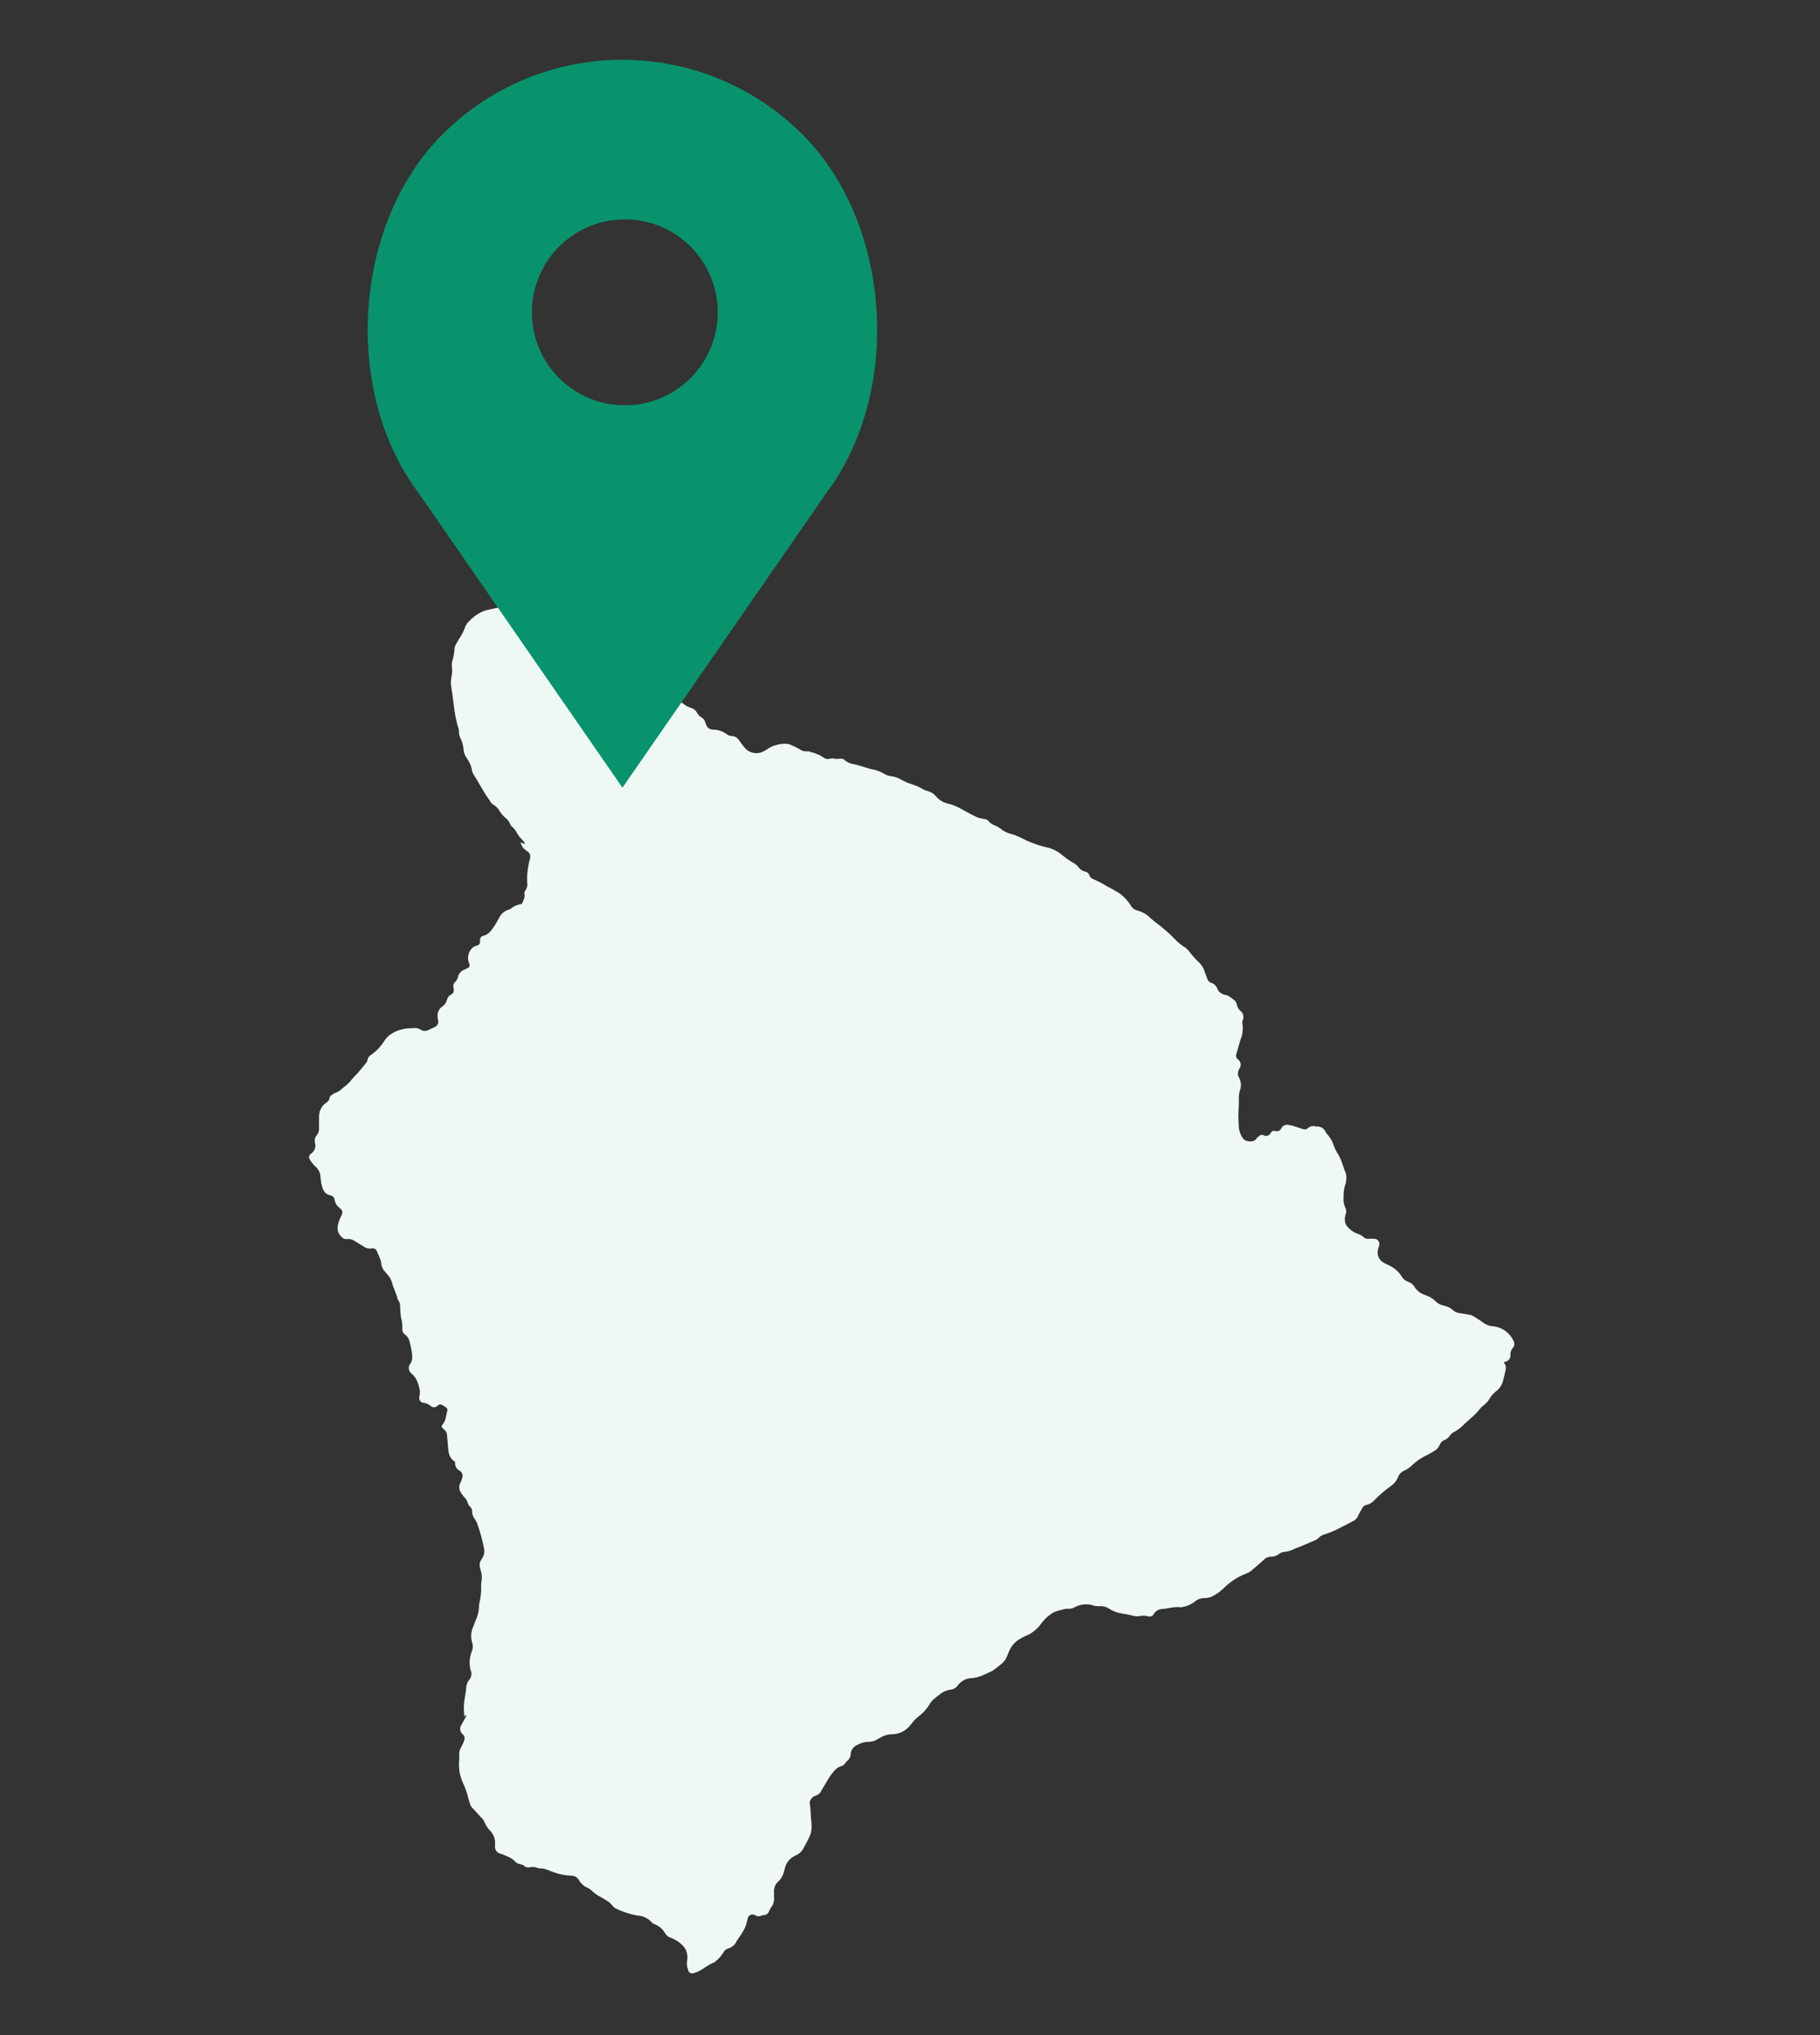
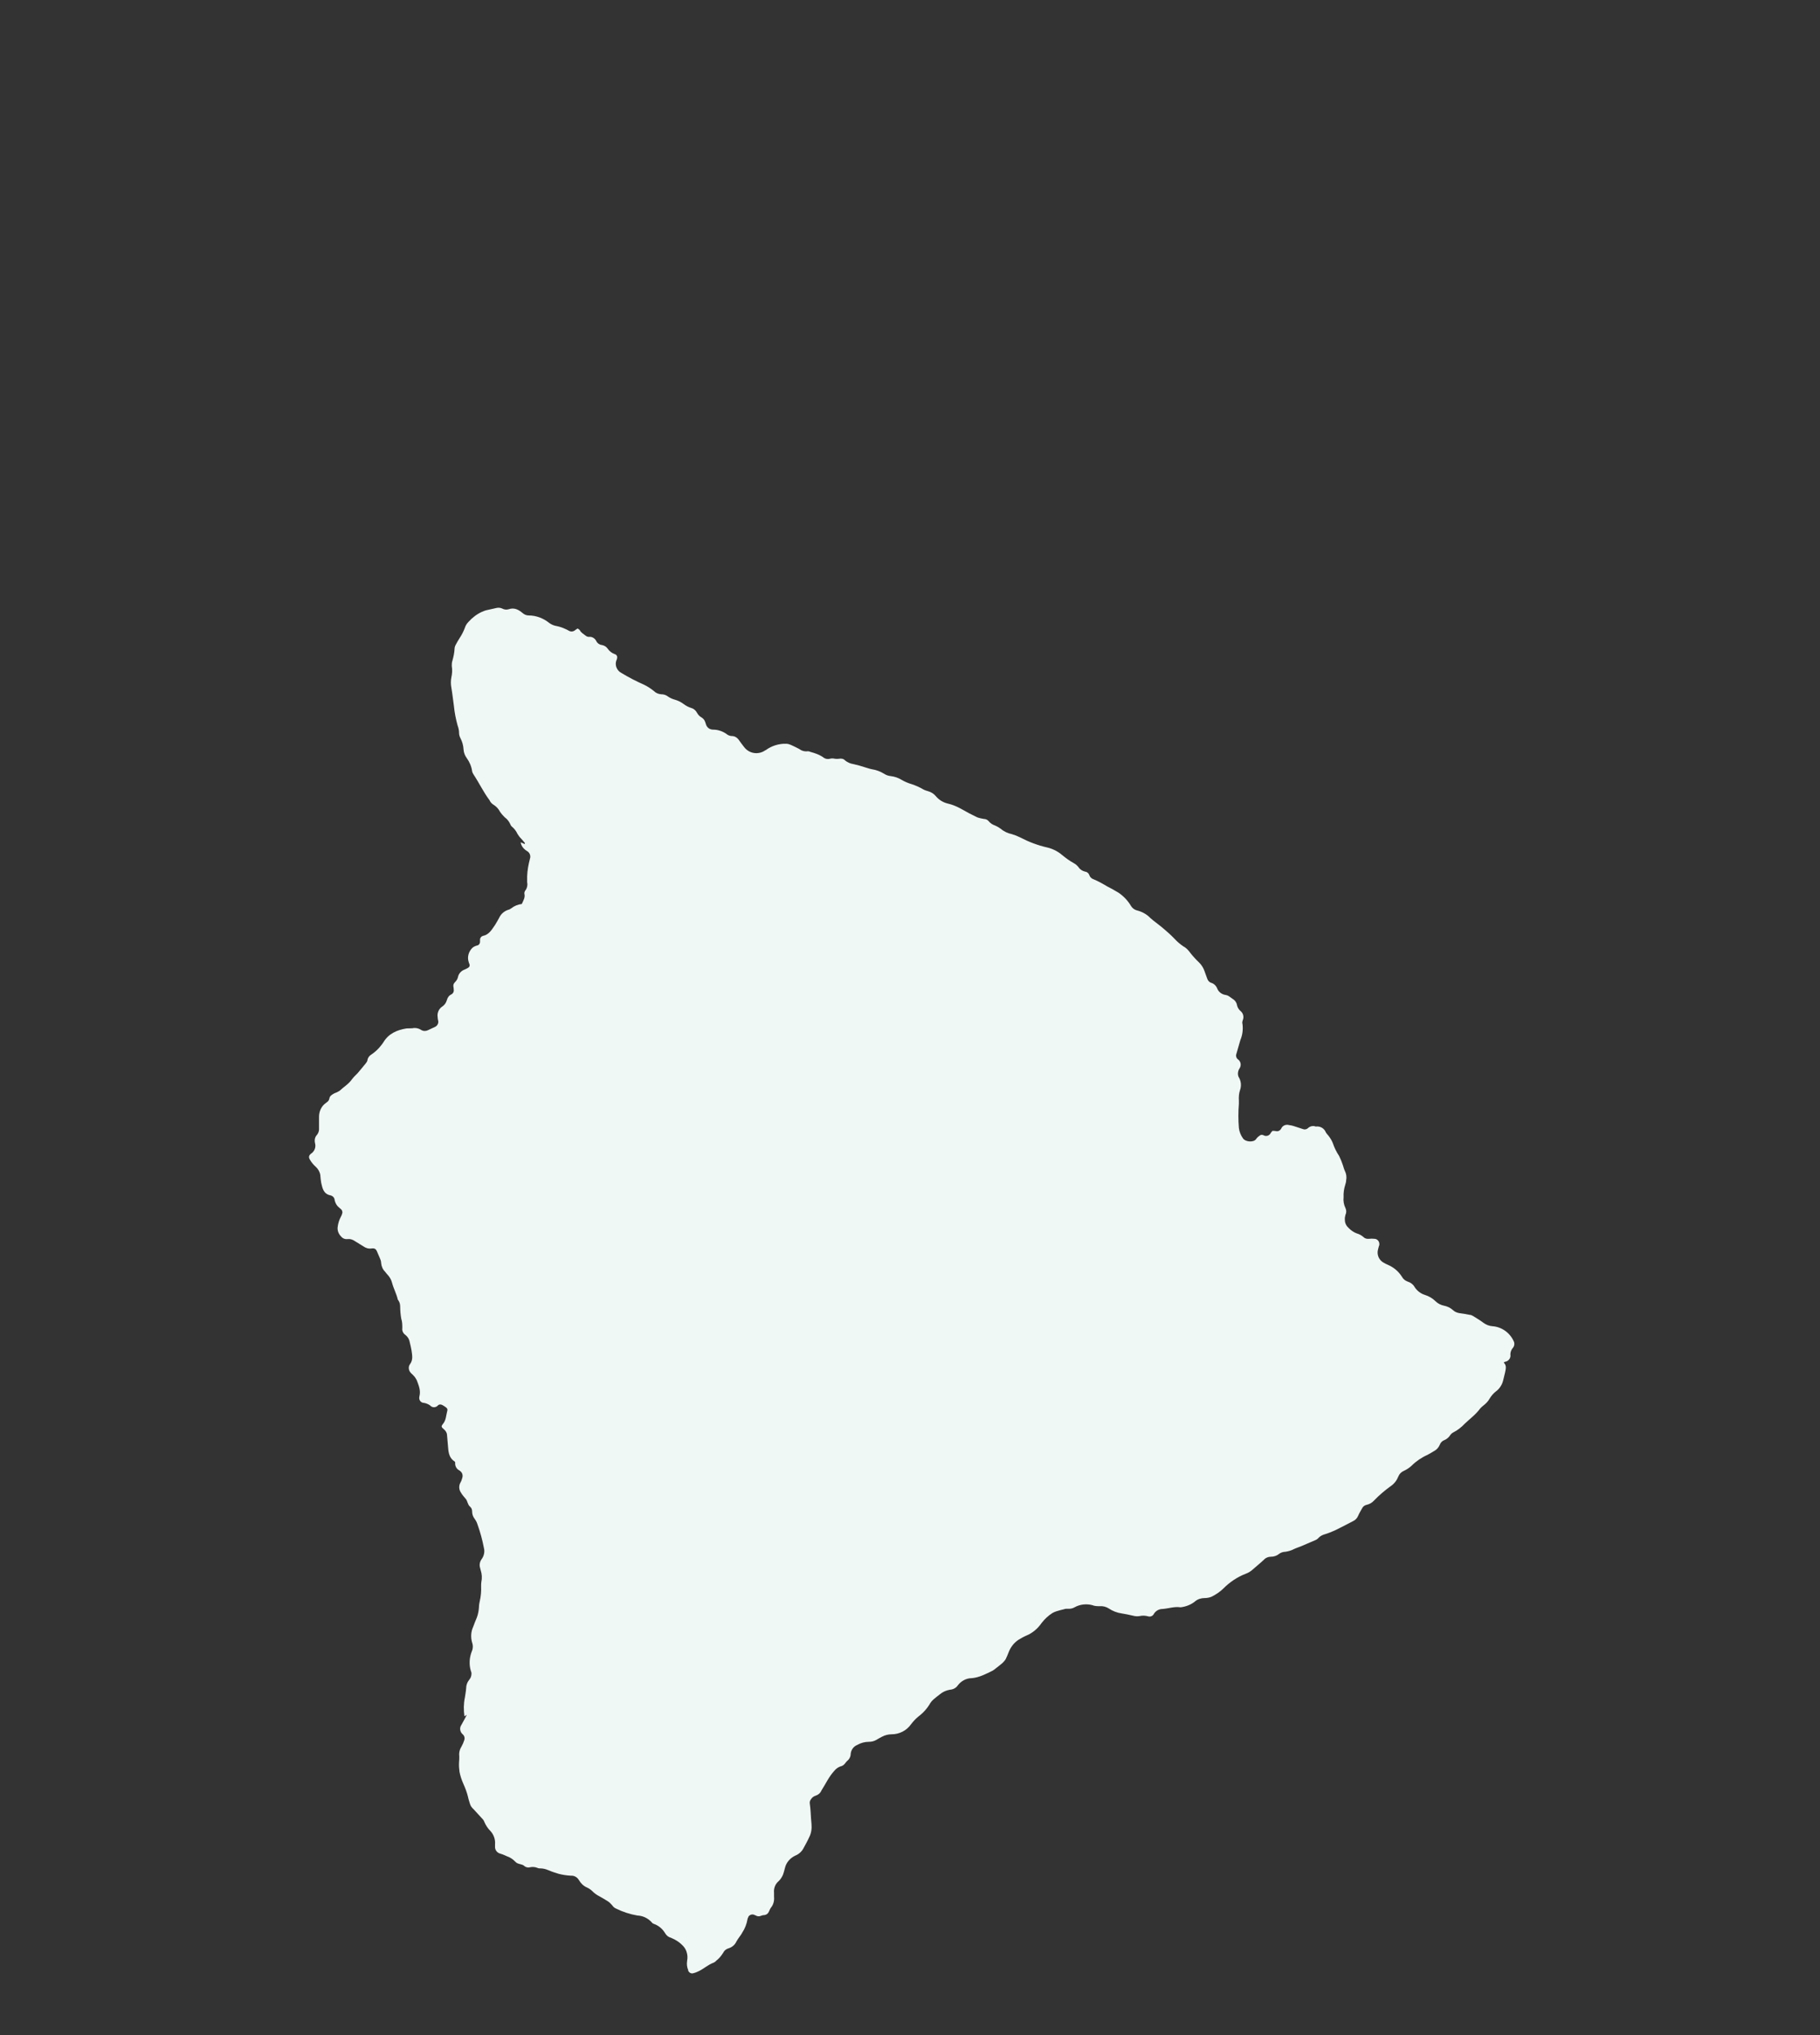
<svg xmlns="http://www.w3.org/2000/svg" id="a" viewBox="0 0 85 95">
  <rect x="0" y="0" width="85" height="95" fill="#333333" stroke="none" />
  <defs>
    <style>.b{fill:#f0f8f6;}.c{fill:#09936d;}</style>
  </defs>
  <path class="b" d="M21.69,80.12c-.04-.29-.04-.59,.02-.87,.02-.15,.05-.28,.06-.43,0-.15,.05-.29,.14-.4,.03-.04,.06-.08,.08-.13,.02-.05,.03-.11,.03-.17,0-.04-.01-.08-.03-.12-.09-.3-.07-.61,.04-.9,.06-.13,.07-.28,.02-.42-.07-.24-.06-.51,.05-.74,.05-.15,.11-.28,.17-.43,.06-.16,.09-.33,.1-.5,0-.09,.02-.19,.04-.28,.05-.22,.07-.45,.06-.68,0-.07,0-.14,.01-.2,.04-.18,.03-.37-.03-.55-.01-.04-.02-.08-.03-.12-.04-.13-.01-.28,.07-.39,.11-.15,.16-.34,.11-.53-.07-.37-.17-.74-.3-1.1-.03-.1-.08-.19-.14-.27-.07-.09-.11-.21-.11-.33,0-.08-.02-.15-.08-.21l-.02-.02c-.11-.09-.11-.25-.19-.35s-.17-.19-.23-.3c-.1-.14-.11-.33-.02-.48,.04-.07,.06-.14,.08-.21,.04-.12,0-.25-.1-.32,0,0-.01-.01-.02-.02-.15-.07-.23-.22-.21-.38l-.02-.04c-.24-.15-.29-.38-.31-.64-.01-.19-.04-.39-.05-.58,0-.12-.07-.23-.16-.3-.11-.09-.12-.13-.04-.23,.16-.18,.15-.41,.21-.62,.02-.06,0-.12-.06-.16-.05-.04-.11-.08-.17-.11-.07-.04-.15-.04-.21,.02-.09,.1-.24,.11-.34,.02h0l-.02-.02c-.08-.06-.18-.1-.28-.12-.13,0-.23-.1-.23-.23h0s0-.05,.01-.08c.07-.28-.04-.52-.13-.76-.04-.08-.09-.15-.15-.21-.04-.05-.09-.08-.13-.13-.1-.11-.12-.28-.03-.4,.15-.2,.1-.42,.07-.64-.02-.12-.05-.25-.08-.37-.02-.14-.09-.26-.2-.35-.11-.07-.17-.2-.15-.32,0-.15,0-.3-.05-.44-.03-.18-.05-.37-.05-.56,0-.1-.02-.2-.08-.29-.01-.01-.02-.03-.03-.04-.06-.27-.2-.52-.27-.79-.03-.12-.09-.23-.17-.33-.06-.06-.11-.13-.16-.19-.11-.11-.17-.26-.18-.41,0-.08-.03-.15-.06-.22-.04-.1-.08-.19-.12-.28-.06-.15-.12-.19-.27-.17-.14,.02-.27-.02-.38-.1-.13-.08-.26-.16-.39-.24-.1-.07-.21-.11-.33-.1-.12,.02-.24-.02-.32-.12-.12-.12-.18-.28-.16-.44,.02-.17,.07-.33,.15-.48,.03-.05,.05-.1,.06-.15,.03-.07,0-.16-.06-.21-.03-.02-.05-.04-.08-.07-.11-.08-.18-.21-.21-.34,0-.11-.09-.21-.2-.23-.33-.07-.37-.34-.43-.59-.02-.12-.03-.23-.04-.35-.02-.15-.1-.29-.21-.39-.1-.09-.19-.19-.26-.31-.08-.12-.08-.21,.03-.3,.17-.11,.25-.31,.19-.51-.03-.14,0-.28,.1-.38,.07-.09,.1-.2,.09-.31,0-.18,0-.36,0-.53,0-.24,.1-.47,.29-.62,.03-.02,.05-.04,.08-.06,.06-.04,.1-.1,.11-.16,.02-.14,.13-.19,.23-.25,.09-.03,.17-.07,.25-.12,.19-.18,.42-.31,.58-.54,.05-.07,.11-.13,.17-.19,.03-.03,.06-.06,.09-.09,.13-.15,.26-.31,.39-.47,.03-.04,.06-.08,.07-.13,.01-.11,.08-.21,.18-.27,.18-.12,.33-.26,.46-.43,.04-.05,.08-.1,.11-.15,.24-.4,.63-.57,1.07-.64,.09-.01,.19,0,.28-.01,.14-.03,.29,0,.41,.08,.1,.06,.22,.06,.32,.01l.32-.15c.12-.05,.19-.19,.15-.31-.01-.05-.02-.1-.02-.15-.03-.19,.05-.38,.21-.49,.11-.07,.18-.17,.22-.3,.03-.12,.1-.22,.21-.27,.09-.05,.13-.14,.11-.24,0-.03,0-.07-.01-.1-.02-.08,0-.17,.07-.23,.07-.07,.12-.15,.14-.24,.03-.16,.15-.29,.31-.35,.05-.02,.11-.05,.16-.08,.06-.03,.09-.1,.07-.16h0s-.03-.07-.04-.11c-.08-.24,0-.5,.18-.67,.06-.05,.13-.08,.2-.1,.09-.01,.15-.09,.15-.18,0-.03,0-.07,0-.1,0-.08,.06-.15,.13-.17,.3-.06,.42-.3,.57-.51,.07-.11,.13-.22,.19-.33,.08-.18,.24-.32,.43-.38,.05-.01,.1-.04,.14-.07,.14-.11,.31-.18,.49-.2,.07-.16,.17-.3,.12-.49,0-.06,.02-.12,.06-.16,.07-.1,.1-.24,.07-.36,0-.09,0-.18,0-.28,.01-.28,.06-.55,.13-.82,.05-.14-.01-.3-.15-.37-.11-.07-.2-.16-.25-.28-.01-.04-.03-.08-.03-.12l.18,.08s.02-.03,.02-.04c-.06-.07-.12-.15-.18-.21-.07-.07-.12-.14-.17-.22-.06-.13-.15-.25-.26-.34-.03-.02-.05-.05-.06-.08-.06-.14-.15-.27-.28-.36-.08-.08-.16-.17-.22-.26-.07-.14-.18-.25-.31-.33-.08-.05-.14-.12-.18-.21-.28-.37-.48-.8-.74-1.19-.03-.05-.06-.1-.07-.16-.03-.22-.12-.43-.25-.61-.09-.12-.14-.26-.15-.4-.01-.19-.06-.37-.15-.54-.04-.08-.06-.16-.06-.24,0-.12-.03-.24-.07-.35-.08-.29-.14-.59-.17-.9-.04-.28-.07-.57-.12-.86-.03-.16-.03-.32,0-.48,.04-.17,.05-.35,.02-.53,0-.08,0-.17,.03-.25,.05-.18,.09-.36,.1-.55,0-.08,.03-.15,.07-.22,.05-.1,.11-.19,.17-.29,.1-.15,.18-.31,.24-.47,.03-.1,.09-.2,.17-.28,.18-.2,.39-.36,.63-.47,.06-.03,.13-.05,.19-.07,.16-.04,.33-.07,.49-.11,.09-.02,.19-.01,.27,.03,.09,.05,.2,.06,.3,.03,.26-.09,.46,.02,.65,.18,.08,.07,.18,.11,.28,.11,.35,0,.69,.13,.96,.35,.11,.08,.23,.13,.37,.15,.13,.03,.26,.07,.38,.13,.05,.02,.11,.05,.16,.08,.1,.06,.22,.05,.31-.03,.04-.03,.07-.05,.11-.07,.04,.03,.08,.05,.1,.08,.06,.12,.18,.18,.28,.26,.04,.03,.09,.05,.14,.05,.15-.02,.29,.07,.35,.2,.05,.1,.15,.17,.26,.18,.11,.02,.21,.08,.27,.17,.08,.12,.2,.21,.34,.26,.08,.02,.12,.11,.1,.18,0,.03-.01,.07-.03,.1-.09,.23,.02,.49,.24,.6,.33,.2,.68,.38,1.04,.54,.17,.08,.32,.18,.47,.3,.09,.09,.21,.14,.34,.15,.11,0,.22,.03,.31,.1,.1,.07,.21,.12,.32,.15,.15,.04,.29,.11,.41,.2,.11,.08,.23,.15,.36,.19,.12,.03,.21,.11,.27,.22,.05,.09,.12,.17,.21,.22,.09,.05,.15,.13,.18,.23,.01,.04,.03,.08,.04,.12,.05,.13,.17,.22,.32,.22,.25,0,.49,.09,.68,.24,.07,.04,.14,.06,.21,.06,.12,0,.23,.07,.3,.16,.08,.12,.17,.23,.26,.35,.24,.32,.68,.38,1,.15h.01c.27-.2,.61-.31,.95-.3,.08,0,.15,.02,.22,.05,.13,.06,.26,.12,.39,.19,.12,.09,.26,.13,.41,.11,.04,0,.08,.01,.12,.03,.11,.03,.21,.06,.31,.1,.09,.04,.18,.08,.27,.14,.09,.08,.21,.11,.33,.08,.07-.02,.15-.02,.23,0,.07,.01,.13,.01,.2,0,.1-.02,.21,0,.28,.08,.11,.09,.25,.15,.39,.17,.18,.04,.36,.09,.54,.15,.11,.03,.21,.07,.32,.09,.2,.03,.39,.1,.57,.21,.09,.06,.2,.1,.31,.11,.18,.02,.35,.08,.5,.17,.15,.09,.32,.16,.49,.21,.18,.06,.36,.14,.53,.24,.07,.04,.14,.06,.21,.08,.15,.04,.28,.12,.38,.24,.14,.17,.34,.29,.55,.34,.22,.05,.43,.14,.63,.25,.24,.14,.49,.27,.74,.39,.1,.04,.21,.06,.32,.08,.09,0,.17,.04,.22,.1,.08,.1,.19,.17,.31,.21,.09,.04,.18,.09,.26,.15,.15,.13,.33,.21,.52,.25,.13,.04,.26,.09,.38,.15,.4,.21,.82,.37,1.26,.47,.26,.06,.5,.18,.7,.35,.18,.15,.36,.28,.56,.39,.08,.04,.15,.11,.21,.18,.07,.11,.18,.18,.31,.21,.09,.01,.16,.07,.19,.15,.03,.1,.11,.18,.21,.21,.22,.09,.43,.21,.63,.33l.23,.12c.1,.06,.21,.12,.31,.18,.23,.16,.43,.37,.57,.61,.06,.1,.16,.18,.28,.21,.24,.06,.46,.18,.63,.36,.17,.15,.36,.28,.54,.43,.2,.17,.4,.34,.58,.53,.13,.14,.27,.26,.42,.36,.1,.05,.18,.13,.25,.21,.15,.2,.31,.38,.49,.55,.11,.11,.19,.24,.24,.38,.04,.12,.09,.24,.13,.36,.03,.09,.09,.17,.19,.2,.13,.04,.23,.14,.28,.27,.07,.17,.23,.28,.41,.3,.05,.01,.1,.03,.14,.06,.06,.04,.11,.08,.17,.12,.1,.06,.18,.16,.2,.28,.02,.11,.08,.21,.16,.28,.13,.1,.18,.28,.11,.44-.02,.06-.03,.12-.01,.18,.03,.25,0,.51-.1,.74-.07,.22-.12,.44-.19,.66-.03,.08,0,.18,.06,.23,.14,.09,.19,.27,.1,.42,0,.01-.01,.02-.02,.03-.08,.14-.09,.31,0,.44,.09,.18,.1,.38,.03,.57-.05,.15-.06,.32-.05,.48,0,.05,0,.1,0,.15-.03,.37-.03,.75,0,1.12,.02,.18,.09,.35,.19,.49,.1,.16,.48,.21,.61,.04,.04-.06,.09-.11,.15-.15,.05-.05,.12-.07,.19-.04,.11,.07,.26,.04,.33-.07h0s.02-.03,.03-.05c.02-.03,.05-.05,.07-.08,.05,0,.1,0,.15,.01,.1,.03,.21-.02,.26-.12,.06-.14,.22-.2,.36-.16,.07,.01,.13,.02,.2,.04,.15,.05,.31,.1,.46,.15,.07,.03,.16,.01,.22-.04,.1-.1,.25-.13,.37-.08,.2-.03,.4,.08,.47,.27,.03,.05,.07,.1,.11,.14,.09,.11,.17,.24,.22,.37,.07,.21,.17,.41,.29,.59,.07,.14,.13,.29,.18,.44,.03,.09,.05,.18,.09,.26,.07,.14,.09,.29,.06,.44,0,.07-.02,.13-.04,.2-.06,.19-.09,.38-.08,.58-.02,.18,.01,.36,.09,.52,.04,.09,.05,.2,0,.3-.02,.08-.04,.16-.03,.25,0,.15,.07,.28,.18,.38,.11,.11,.24,.2,.38,.25,.11,.03,.22,.09,.31,.17,.07,.07,.16,.09,.26,.08,.08-.01,.17-.01,.25,0,.13,0,.24,.12,.23,.26,0,.03,0,.05-.02,.08-.01,.05-.03,.1-.04,.15-.07,.25,.04,.51,.27,.63,.06,.03,.12,.07,.18,.09,.28,.12,.51,.31,.67,.57,.06,.11,.16,.18,.27,.22,.13,.04,.24,.12,.31,.24,.11,.18,.29,.32,.49,.38,.19,.06,.36,.16,.5,.3,.1,.1,.24,.17,.38,.2,.16,.03,.31,.1,.43,.21,.08,.08,.19,.12,.3,.14,.16,.02,.32,.05,.48,.08,.05,0,.1,.02,.15,.05,.16,.1,.33,.2,.49,.32,.12,.09,.27,.15,.42,.16,.43,.03,.81,.3,.99,.69,.06,.11,.04,.24-.04,.33-.07,.08-.11,.19-.11,.3,.03,.16-.08,.31-.24,.34h-.02s-.03,.02-.05,.04c.15,.14,.09,.31,.06,.47-.03,.12-.06,.25-.09,.37-.05,.2-.17,.38-.33,.5-.12,.09-.22,.21-.3,.34-.06,.11-.15,.21-.25,.29-.07,.05-.13,.11-.19,.17-.2,.28-.48,.48-.72,.71-.16,.17-.34,.31-.54,.41-.06,.03-.11,.08-.15,.14-.06,.09-.15,.17-.25,.21-.11,.04-.19,.12-.23,.23-.05,.12-.14,.22-.25,.28-.11,.07-.22,.13-.33,.19-.27,.12-.52,.29-.73,.5-.11,.1-.23,.18-.36,.24-.12,.05-.21,.14-.26,.26-.07,.18-.19,.34-.35,.45-.28,.2-.55,.43-.79,.68-.09,.1-.21,.17-.35,.2-.09,.02-.17,.08-.21,.17-.06,.11-.13,.22-.18,.34-.04,.1-.12,.19-.22,.24-.29,.15-.57,.3-.86,.44-.16,.07-.33,.14-.5,.19-.1,.03-.19,.08-.26,.15-.03,.04-.07,.07-.12,.1-.21,.09-.42,.18-.63,.27-.13,.06-.27,.1-.4,.16-.13,.07-.27,.11-.41,.13-.11,0-.22,.04-.31,.11-.1,.08-.23,.12-.36,.12-.13,0-.25,.05-.34,.15-.17,.16-.36,.31-.54,.47-.09,.08-.2,.14-.31,.18-.39,.15-.74,.39-1.03,.68-.16,.16-.36,.29-.56,.39-.1,.04-.21,.06-.32,.06-.16,0-.32,.05-.44,.15-.19,.16-.43,.25-.67,.28h-.03c-.28-.04-.55,.06-.83,.08-.16,0-.32,.09-.4,.23-.05,.1-.17,.15-.28,.11-.12-.03-.25-.04-.38-.01-.11,.02-.22,.01-.33-.02-.16-.04-.33-.07-.5-.1-.22-.03-.43-.11-.61-.23-.12-.08-.27-.12-.41-.11-.13,0-.25,0-.37-.05-.27-.07-.57-.04-.82,.1-.1,.06-.22,.08-.34,.07-.05,0-.1,0-.15,.02-.12,.03-.25,.06-.37,.1-.06,.02-.13,.05-.18,.08-.19,.12-.36,.28-.5,.46-.18,.26-.42,.47-.71,.59-.12,.05-.24,.12-.36,.19-.22,.14-.39,.36-.48,.61-.04,.1-.08,.2-.13,.3-.04,.07-.1,.13-.16,.19-.09,.08-.2,.16-.3,.24-.05,.04-.1,.08-.15,.11-.31,.15-.62,.32-.98,.35-.26,0-.5,.14-.65,.34-.08,.12-.22,.19-.37,.2-.17,.03-.33,.1-.46,.21-.1,.07-.2,.16-.3,.24-.06,.05-.11,.11-.15,.17-.14,.25-.34,.47-.57,.64-.12,.1-.23,.22-.33,.35-.21,.3-.55,.47-.91,.47-.15,0-.31,.04-.44,.11-.09,.05-.18,.09-.27,.15-.1,.06-.22,.09-.34,.09-.2,0-.39,.05-.56,.15-.17,.07-.28,.23-.3,.41,0,.13-.06,.25-.16,.33-.03,.03-.06,.06-.08,.09-.06,.09-.14,.15-.24,.17-.11,.04-.21,.11-.28,.2-.26,.28-.41,.62-.61,.93-.05,.12-.15,.2-.28,.24-.09,.03-.16,.09-.21,.17-.04,.05-.06,.12-.05,.19,.02,.13,.03,.27,.04,.4,.01,.19,.02,.37,.04,.56,.02,.21-.01,.43-.11,.62-.08,.18-.18,.35-.27,.52-.08,.15-.22,.27-.37,.33-.24,.11-.43,.32-.49,.58-.01,.05-.03,.1-.04,.15-.04,.18-.13,.35-.27,.48-.15,.13-.22,.33-.2,.53v.18c.02,.19-.03,.38-.15,.52-.03,.05-.06,.1-.08,.16-.04,.1-.12,.17-.23,.18-.06,0-.12,.02-.17,.04-.07,.03-.15,.02-.22-.02-.02-.01-.05-.02-.07-.03-.1-.05-.23,0-.28,.09,0,.02-.01,.04-.02,.05-.01,.02-.02,.05-.02,.07-.04,.22-.12,.43-.24,.61-.02,.04-.05,.09-.08,.13-.07,.1-.14,.19-.2,.3-.07,.15-.2,.26-.36,.31-.11,.03-.2,.1-.25,.2-.09,.15-.2,.28-.33,.38-.03,.04-.08,.07-.12,.09-.25,.09-.44,.27-.68,.39-.08,.04-.17,.08-.26,.1-.1,.04-.21-.02-.25-.12h0s0-.02,0-.03c-.06-.13-.07-.28-.05-.42,.03-.15,.02-.3-.03-.44-.03-.09-.08-.17-.14-.24-.16-.18-.36-.31-.58-.4-.12-.03-.22-.11-.28-.22-.12-.2-.3-.35-.52-.43-.04-.01-.08-.04-.1-.07-.17-.19-.41-.31-.67-.32-.35-.06-.69-.17-1.01-.33-.07-.03-.13-.09-.17-.15-.06-.07-.13-.14-.21-.19-.13-.08-.26-.16-.39-.23-.12-.06-.23-.14-.33-.24-.07-.07-.16-.13-.25-.17-.16-.07-.28-.19-.37-.34-.08-.14-.22-.22-.38-.21-.19-.01-.39-.04-.58-.09-.16-.05-.32-.1-.48-.17-.12-.05-.24-.08-.37-.08-.04,0-.08,0-.12-.02-.12-.05-.25-.06-.37-.03-.08,.02-.17,0-.24-.05l-.02-.02c-.12-.1-.3-.06-.41-.19-.11-.11-.23-.2-.38-.25-.11-.05-.22-.1-.33-.13-.15-.04-.25-.18-.24-.33,0-.03,0-.07,0-.1,.02-.23-.06-.46-.22-.63-.12-.12-.21-.26-.28-.42-.01-.04-.04-.08-.06-.11-.15-.16-.3-.33-.44-.48-.08-.07-.14-.15-.17-.25-.03-.11-.07-.21-.09-.32-.05-.21-.13-.42-.22-.62-.08-.18-.14-.36-.18-.56-.02-.15-.03-.3-.02-.45,.01-.09,.01-.18,.01-.28-.02-.16,.02-.32,.11-.46,.05-.09,.09-.18,.12-.28,.04-.1,.01-.21-.07-.28-.13-.11-.16-.3-.06-.44,.08-.15,.17-.3,.25-.47Z" />
-   <path class="c" d="M29.07,36.77l9.52-13.75c3.57-4.76,3.05-12.58-1.11-16.74-4.65-4.65-12.18-4.65-16.82,0h0c-4.16,4.16-4.68,11.98-1.12,16.72l9.53,13.77Zm.11-26.53c2.4,0,4.34,1.94,4.34,4.34s-1.94,4.34-4.34,4.34-4.34-1.94-4.34-4.34c0-2.4,1.95-4.34,4.34-4.34Z" />
</svg>